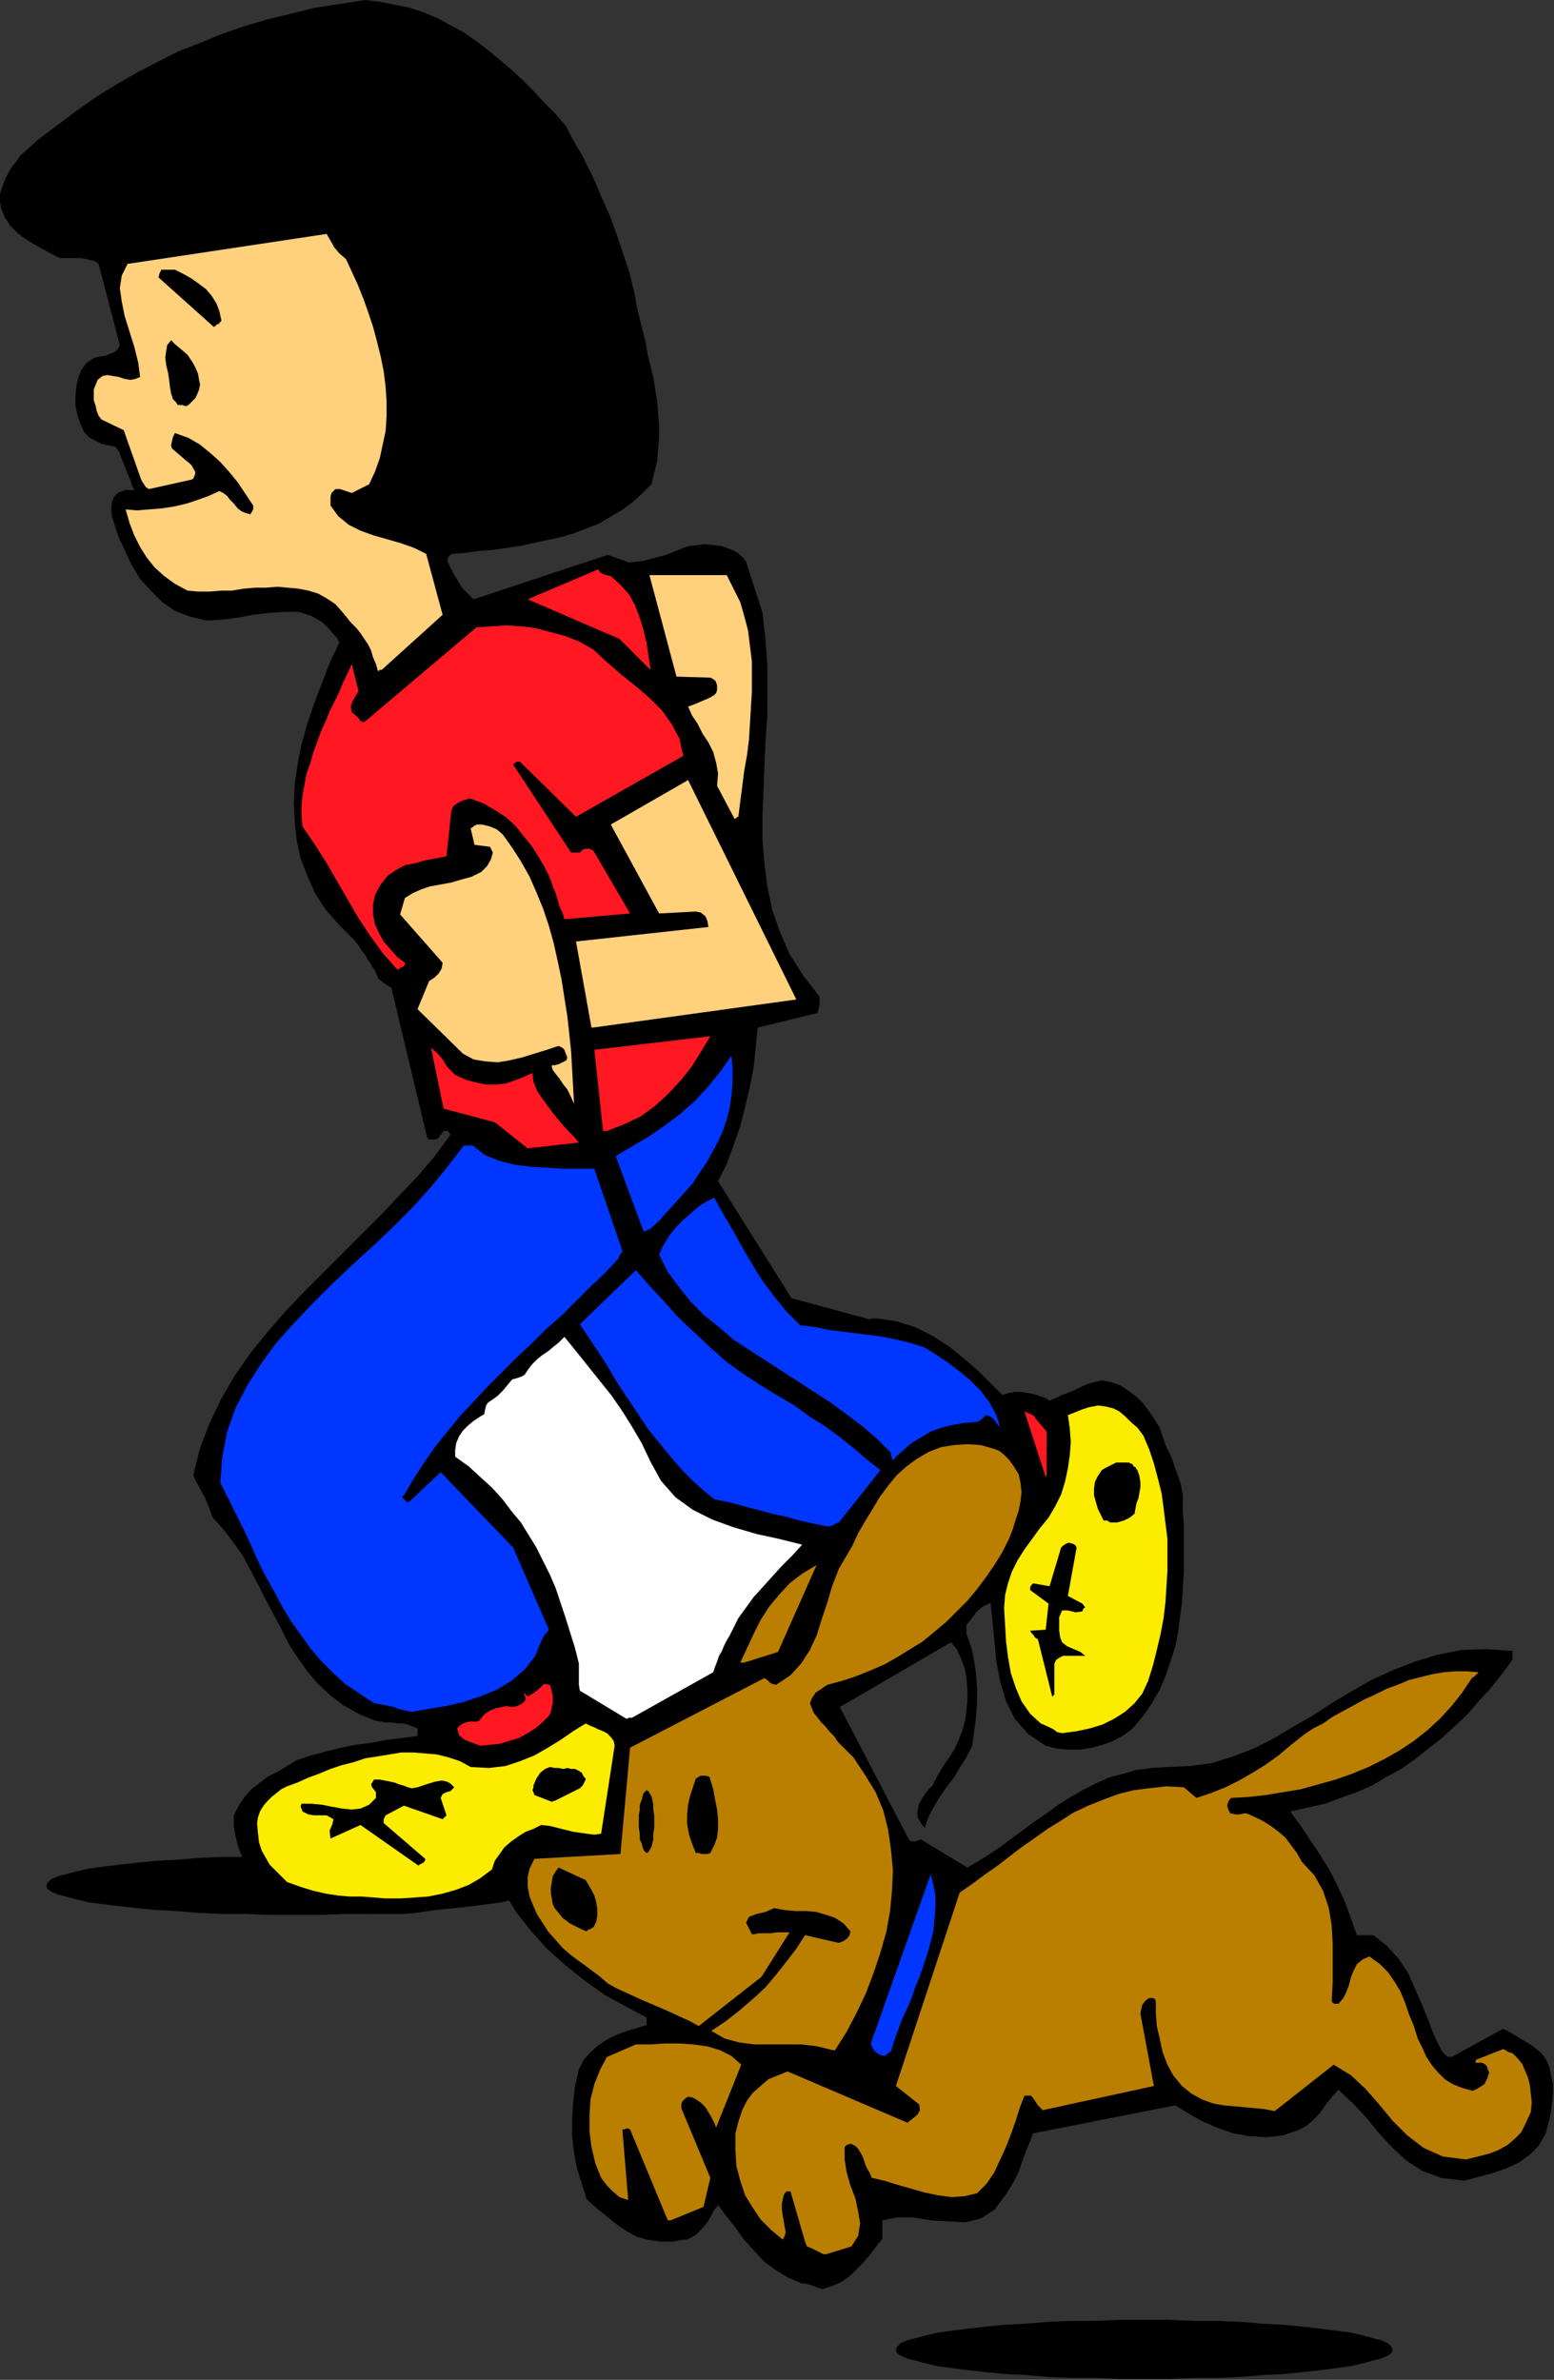
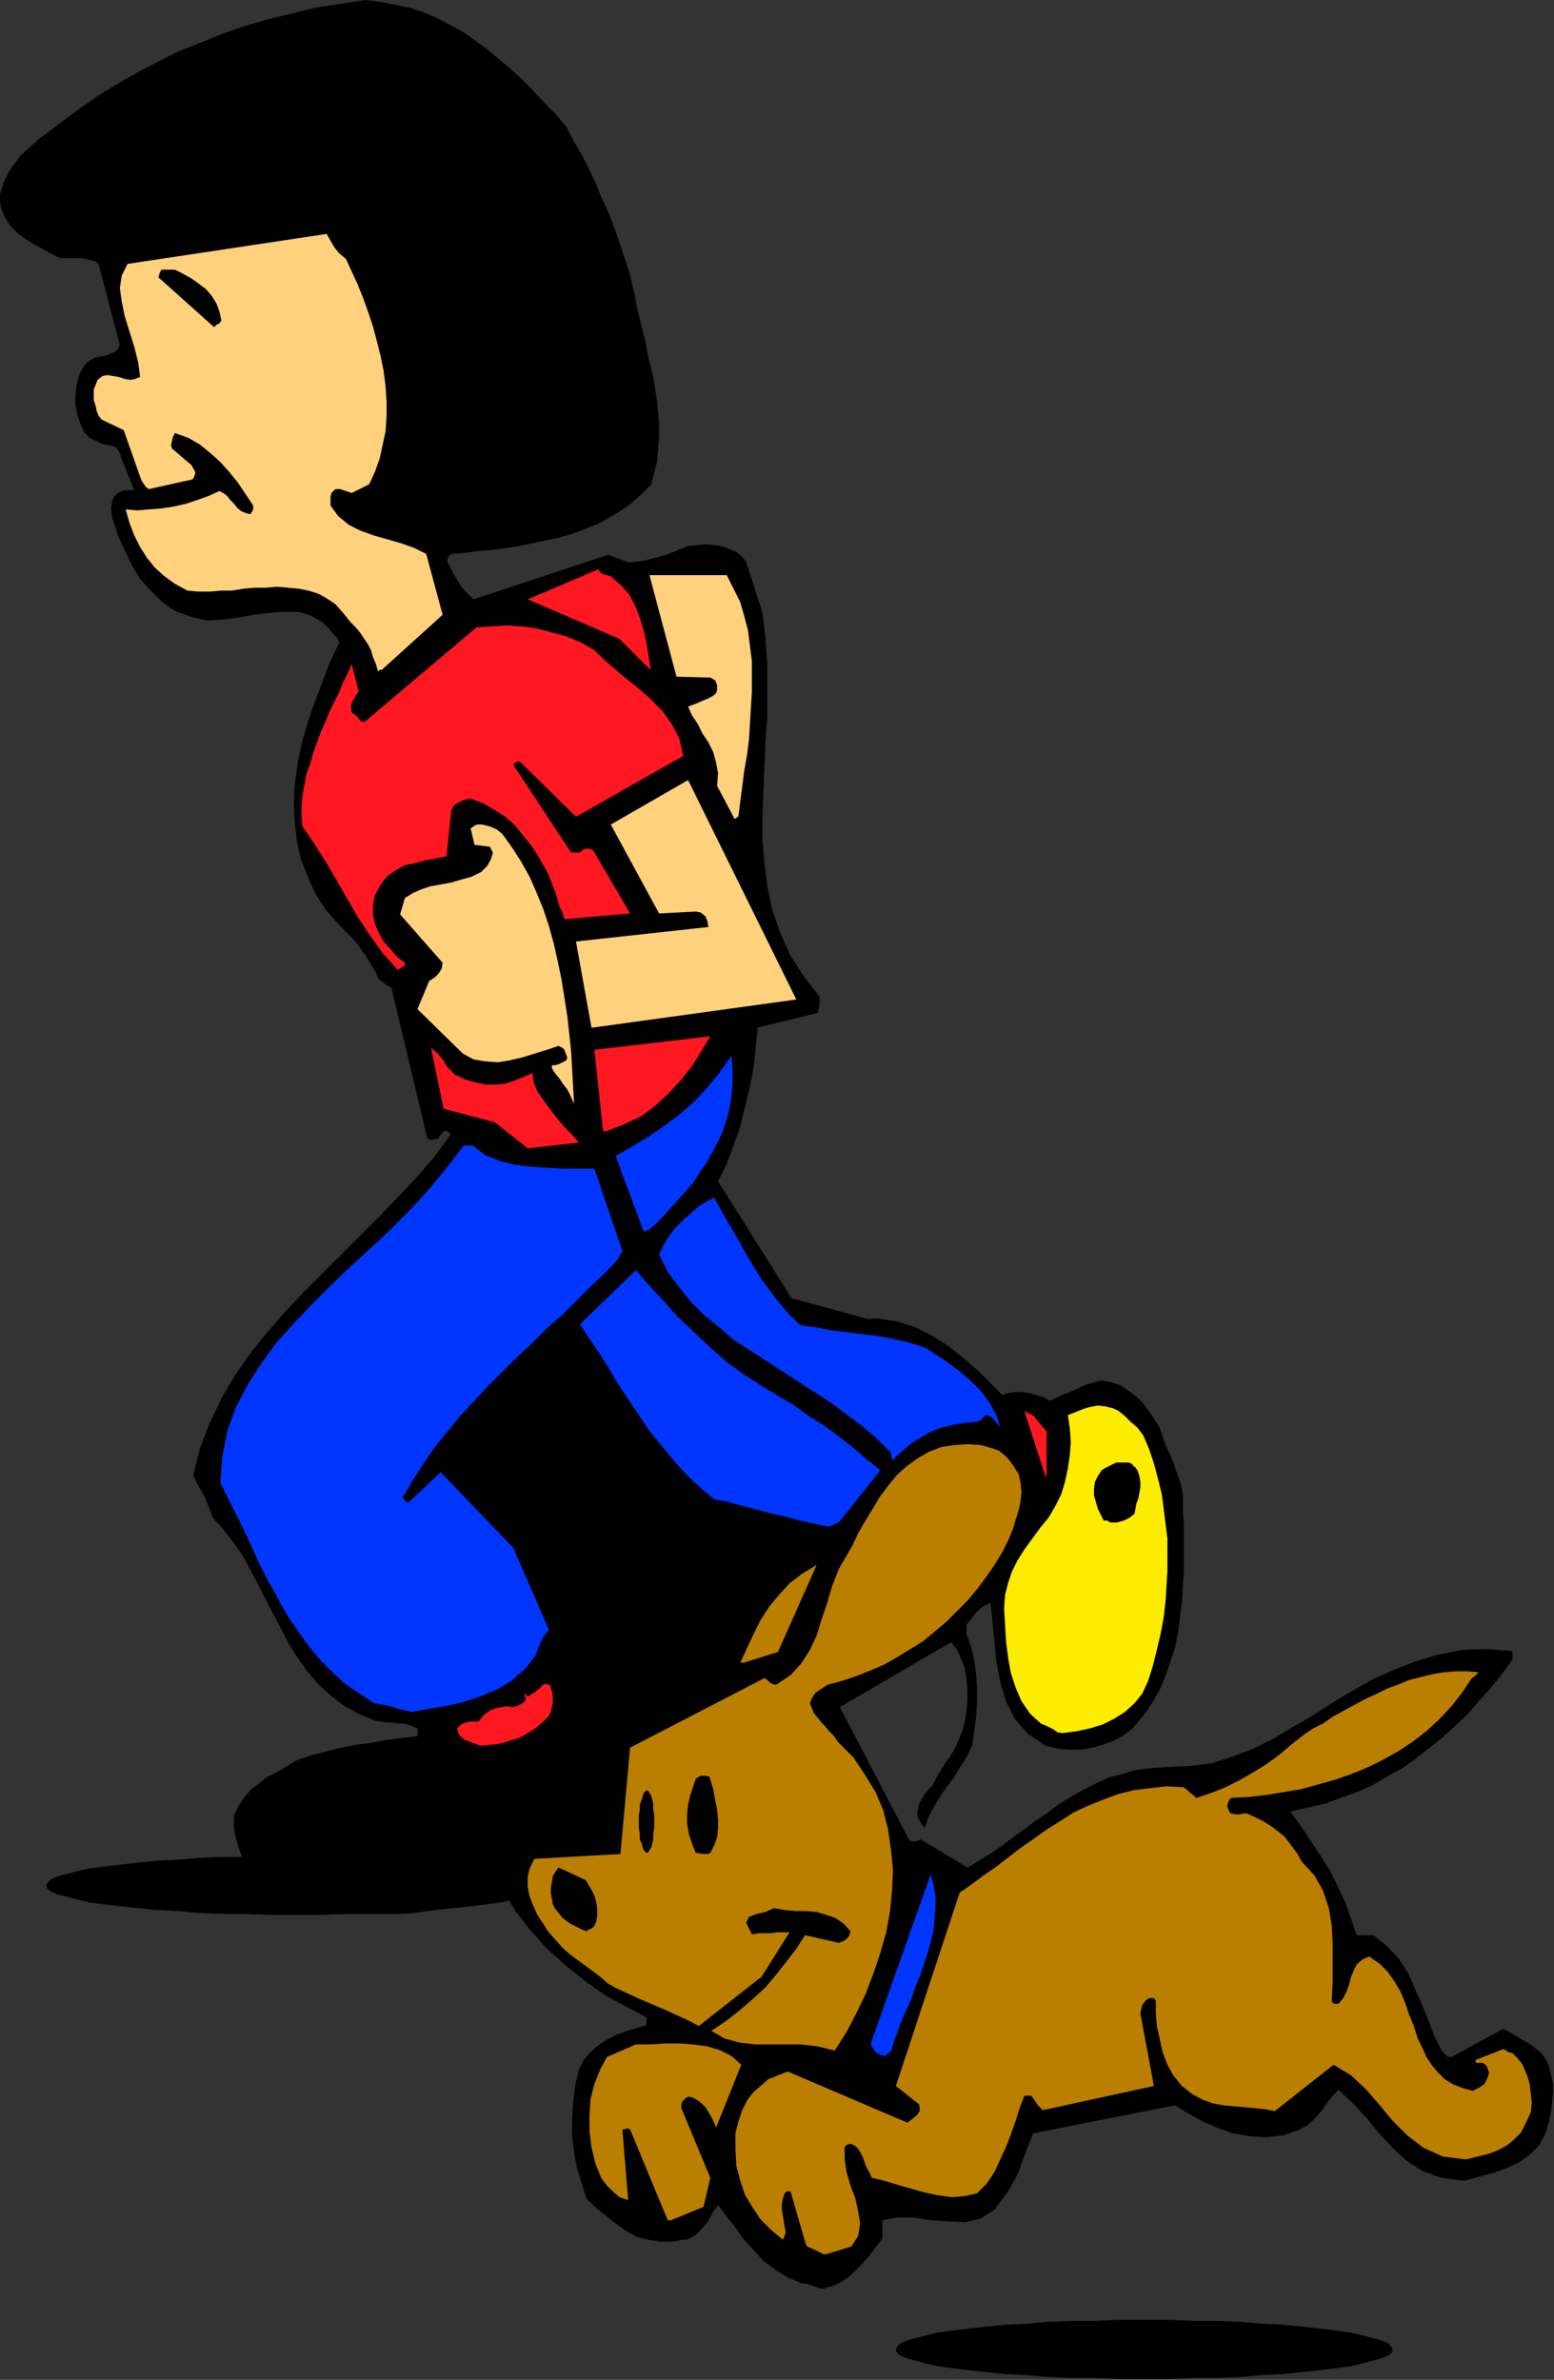
<svg xmlns="http://www.w3.org/2000/svg" xmlns:ns1="http://sodipodi.sourceforge.net/DTD/sodipodi-0.dtd" xmlns:ns2="http://www.inkscape.org/namespaces/inkscape" version="1.0" width="40.843mm" height="62.535mm" id="svg75" ns1:docname="AD000446.WMF">
  <rect width="100%" height="100%" fill="#333333" stroke="none" />
  <ns1:namedview pagecolor="#ffffff" bordercolor="#666666" borderopacity="1" objecttolerance="10" gridtolerance="10" guidetolerance="10" ns2:pageopacity="0" ns2:pageshadow="2" ns2:window-width="640" ns2:window-height="480" id="namedview77" />
  <defs id="defs3">
    <pattern id="WMFhbasepattern" patternUnits="userSpaceOnUse" width="6" height="6" x="0" y="0" />
  </defs>
  <path style="fill:#000000;fill-rule:evenodd;fill-opacity:1;stroke:none;" d="  M 113.664,230.4   L 116.16,230.4   L 118.656,230.496   L 120.96,230.496   L 123.264,230.592   L 125.472,230.784   L 127.488,230.88   L 129.408,231.072   L 131.136,231.264   L 132.672,231.456   L 134.112,231.648   L 135.36,231.936   L 136.416,232.224   L 137.184,232.416   L 137.856,232.704   L 138.24,233.088   L 138.336,233.376   L 138.24,233.664   L 137.856,233.952   L 137.184,234.24   L 136.416,234.432   L 135.36,234.72   L 134.112,235.008   L 132.672,235.2   L 131.136,235.392   L 129.408,235.584   L 127.488,235.776   L 125.472,235.872   L 123.264,236.064   L 120.96,236.16   L 118.656,236.16   L 116.16,236.256   L 113.664,236.256   L 111.168,236.256   L 108.672,236.16   L 106.368,236.16   L 104.064,236.064   L 101.856,235.872   L 99.84,235.776   L 97.92,235.584   L 96.192,235.392   L 94.656,235.2   L 93.216,235.008   L 91.968,234.72   L 90.912,234.432   L 90.144,234.24   L 89.472,233.952   L 89.088,233.664   L 88.992,233.376   L 89.088,233.088   L 89.472,232.704   L 90.144,232.416   L 90.912,232.224   L 91.968,231.936   L 93.216,231.648   L 94.656,231.456   L 96.192,231.264   L 97.92,231.072   L 99.84,230.88   L 101.856,230.784   L 104.064,230.592   L 106.368,230.496   L 108.672,230.496   L 111.168,230.4   L 113.664,230.4  z " id="path5" />
  <path style="fill:#000000;fill-rule:evenodd;fill-opacity:1;stroke:none;" d="  M 29.376,184.32   L 31.872,184.32   L 34.368,184.416   L 36.672,184.416   L 38.976,184.512   L 41.184,184.704   L 43.2,184.8   L 45.12,184.992   L 46.848,185.184   L 48.384,185.376   L 49.824,185.568   L 51.072,185.856   L 52.128,186.144   L 52.896,186.336   L 53.568,186.624   L 53.952,187.008   L 54.048,187.296   L 53.952,187.584   L 53.568,187.872   L 52.896,188.16   L 52.128,188.352   L 51.072,188.64   L 49.824,188.928   L 48.384,189.12   L 46.848,189.312   L 45.12,189.504   L 43.2,189.696   L 41.184,189.792   L 38.976,189.984   L 36.672,190.08   L 34.368,190.08   L 31.872,190.176   L 29.376,190.176   L 26.88,190.176   L 24.384,190.08   L 21.984,190.08   L 19.776,189.984   L 17.568,189.792   L 15.552,189.696   L 13.632,189.504   L 11.904,189.312   L 10.272,189.12   L 8.832,188.928   L 7.584,188.64   L 6.528,188.352   L 5.76,188.16   L 5.088,187.872   L 4.704,187.584   L 4.608,187.296   L 4.704,187.008   L 5.088,186.624   L 5.76,186.336   L 6.528,186.144   L 7.584,185.856   L 8.832,185.568   L 10.272,185.376   L 11.904,185.184   L 13.632,184.992   L 15.552,184.8   L 17.568,184.704   L 19.776,184.512   L 21.984,184.416   L 24.384,184.416   L 26.88,184.32   L 29.376,184.32  z " id="path7" />
  <path style="fill:#000000;fill-rule:evenodd;fill-opacity:1;stroke:none;" d="  M 81.696,227.328   L 82.656,227.04   L 83.52,226.656   L 84.384,226.08   L 85.056,225.408   L 85.728,224.736   L 86.4,223.968   L 86.976,223.2   L 87.648,222.336   L 87.648,220.512   L 89.088,220.224   L 90.72,220.224   L 92.448,220.512   L 94.176,220.608   L 95.904,220.704   L 97.44,220.32   L 98.784,219.456   L 99.936,217.92   L 100.416,217.152   L 100.8,216.48   L 101.184,215.712   L 101.472,214.848   L 101.76,214.08   L 102.048,213.312   L 102.336,212.64   L 102.624,211.872   L 116.736,209.088   L 117.984,209.856   L 119.328,210.624   L 120.864,211.296   L 122.496,211.872   L 124.128,212.16   L 125.856,212.256   L 127.488,212.064   L 129.12,211.488   L 129.792,211.104   L 130.368,210.624   L 130.848,210.144   L 131.328,209.568   L 131.712,208.992   L 132.096,208.512   L 132.48,208.032   L 132.96,207.552   L 134.4,208.896   L 135.744,210.336   L 136.992,211.872   L 138.336,213.312   L 139.68,214.56   L 141.312,215.616   L 143.136,216.288   L 145.44,216.576   L 146.88,216.192   L 148.32,215.808   L 149.664,215.328   L 150.912,214.752   L 151.968,213.984   L 152.832,213.12   L 153.504,211.968   L 153.888,210.624   L 154.08,209.664   L 154.176,208.8   L 154.272,207.84   L 154.272,206.976   L 154.08,206.112   L 153.888,205.248   L 153.6,204.576   L 153.12,203.904   L 152.64,203.52   L 152.16,203.136   L 151.68,202.848   L 151.2,202.56   L 150.72,202.272   L 150.24,201.984   L 149.76,201.696   L 149.28,201.504   L 144.192,204.288   L 143.904,204.288   L 143.712,204.192   L 143.52,204   L 143.232,203.712   L 142.464,202.176   L 141.888,200.64   L 141.216,199.008   L 140.544,197.472   L 139.872,195.936   L 138.912,194.496   L 137.76,193.248   L 136.416,192.192   L 134.784,192.192   L 134.208,190.56   L 133.632,188.928   L 132.864,187.296   L 132.096,185.76   L 131.136,184.224   L 130.176,182.784   L 129.216,181.344   L 128.16,179.904   L 129.888,179.52   L 131.616,179.136   L 133.152,178.56   L 134.784,177.984   L 136.32,177.312   L 137.76,176.448   L 139.2,175.68   L 140.544,174.72   L 141.888,173.664   L 143.232,172.608   L 144.48,171.456   L 145.728,170.304   L 146.88,168.96   L 148.032,167.712   L 149.184,166.272   L 150.24,164.832   L 150.24,164.64   L 150.24,164.448   L 150.24,164.16   L 150.24,163.968   L 147.648,163.776   L 145.152,163.872   L 142.752,164.352   L 140.544,165.024   L 138.336,165.888   L 136.224,166.848   L 134.208,168   L 132.288,169.152   L 130.368,170.4   L 128.352,171.552   L 126.432,172.704   L 124.512,173.664   L 122.496,174.432   L 120.384,175.104   L 118.176,175.392   L 115.968,175.488   L 114.432,175.584   L 112.896,175.776   L 111.552,176.16   L 110.112,176.544   L 108.864,177.12   L 107.52,177.792   L 106.368,178.464   L 105.12,179.232   L 103.968,180.096   L 102.816,180.864   L 101.664,181.728   L 100.608,182.496   L 99.456,183.36   L 98.304,184.128   L 97.248,184.8   L 96.096,185.472   L 91.488,182.688   L 91.2,182.784   L 90.912,182.88   L 90.624,182.88   L 90.336,182.784   L 83.424,169.536   L 94.464,163.104   L 95.04,163.776   L 95.424,164.64   L 95.808,165.6   L 96,166.656   L 96.096,167.808   L 96.096,168.864   L 96,169.824   L 95.904,170.688   L 95.616,171.84   L 95.232,172.8   L 94.848,173.664   L 94.368,174.432   L 93.888,175.104   L 93.408,175.872   L 93.024,176.544   L 92.64,177.312   L 92.256,177.696   L 91.872,178.176   L 91.584,178.656   L 91.296,179.136   L 91.2,179.616   L 91.104,180.096   L 91.2,180.576   L 91.488,181.056   L 91.584,181.248   L 91.776,181.44   L 91.872,181.536   L 91.872,181.536   L 92.256,180.384   L 92.832,179.328   L 93.408,178.368   L 94.08,177.408   L 94.752,176.544   L 95.328,175.584   L 96,174.528   L 96.576,173.376   L 96.768,171.936   L 96.96,170.496   L 97.056,169.056   L 97.056,167.712   L 96.96,166.272   L 96.768,164.928   L 96.48,163.584   L 96,162.24   L 96,162.144   L 96,161.952   L 96,161.664   L 96,161.376   L 96.48,160.8   L 96.96,160.128   L 97.632,159.552   L 98.4,159.168   L 98.592,161.088   L 98.784,163.008   L 98.976,165.024   L 99.36,167.04   L 99.936,168.96   L 100.8,170.688   L 102.144,172.224   L 103.872,173.376   L 105.024,173.664   L 106.08,173.76   L 107.328,173.76   L 108.48,173.568   L 109.536,173.28   L 110.592,172.896   L 111.648,172.32   L 112.512,171.648   L 113.568,170.4   L 114.432,169.152   L 115.2,167.808   L 115.776,166.464   L 116.256,165.024   L 116.736,163.584   L 117.024,162.144   L 117.216,160.608   L 117.408,159.168   L 117.504,157.632   L 117.6,156.096   L 117.6,154.56   L 117.6,153.024   L 117.6,151.488   L 117.504,150.048   L 117.504,148.512   L 117.312,147.456   L 117.024,146.592   L 116.736,145.824   L 116.448,144.96   L 116.16,144.288   L 115.776,143.52   L 115.488,142.656   L 115.2,141.792   L 114.72,141.024   L 114.144,140.16   L 113.568,139.392   L 112.896,138.72   L 112.128,138.144   L 111.264,137.568   L 110.4,137.28   L 109.44,137.088   L 108.672,137.28   L 108,137.472   L 107.328,137.76   L 106.752,138.048   L 106.08,138.336   L 105.504,138.528   L 104.928,138.816   L 104.256,139.104   L 103.776,138.816   L 103.2,138.624   L 102.624,138.432   L 102.048,138.336   L 101.472,138.24   L 100.8,138.24   L 100.224,138.336   L 99.552,138.528   L 98.4,137.376   L 97.152,136.128   L 95.712,134.88   L 94.272,133.728   L 92.64,132.672   L 90.912,131.808   L 89.088,131.232   L 87.168,130.944   L 87.072,130.944   L 86.784,130.944   L 86.592,130.944   L 86.4,131.04   L 78.624,128.928   L 71.328,117.312   L 72.192,115.584   L 72.864,113.76   L 73.536,111.84   L 74.016,109.92   L 74.496,107.904   L 74.88,105.888   L 75.072,103.968   L 75.264,102.048   L 81.216,100.608   L 81.312,100.224   L 81.408,99.84   L 81.408,99.36   L 81.408,98.976   L 79.776,96.864   L 78.432,94.752   L 77.472,92.544   L 76.704,90.336   L 76.224,88.032   L 75.936,85.728   L 75.744,83.424   L 75.744,81.024   L 75.84,78.528   L 75.936,76.128   L 76.032,73.632   L 76.224,71.136   L 76.224,68.544   L 76.224,66.048   L 76.032,63.456   L 75.744,60.864   L 74.112,55.776   L 73.728,55.296   L 73.152,54.816   L 72.48,54.528   L 71.712,54.24   L 70.944,54.144   L 70.08,54.048   L 69.216,54.144   L 68.352,54.24   L 67.584,54.528   L 66.912,54.816   L 66.144,55.104   L 65.472,55.296   L 64.704,55.488   L 64.032,55.68   L 63.264,55.776   L 62.496,55.872   L 60.384,55.104   L 47.04,59.52   L 46.656,59.136   L 46.272,58.752   L 45.888,58.368   L 45.6,57.888   L 45.312,57.408   L 45.024,56.928   L 44.736,56.352   L 44.448,55.776   L 44.448,55.584   L 44.544,55.296   L 44.736,55.104   L 44.928,55.008   L 46.176,54.912   L 47.52,54.72   L 48.864,54.624   L 50.208,54.432   L 51.552,54.24   L 52.896,53.952   L 54.24,53.664   L 55.584,53.376   L 56.928,52.992   L 58.176,52.512   L 59.424,52.032   L 60.576,51.36   L 61.728,50.688   L 62.784,49.92   L 63.744,49.056   L 64.704,48.096   L 64.992,46.944   L 65.28,45.792   L 65.376,44.544   L 65.472,43.392   L 65.472,42.24   L 65.376,40.992   L 65.28,39.84   L 65.088,38.688   L 64.896,37.44   L 64.608,36.288   L 64.32,35.136   L 64.128,33.984   L 63.84,32.832   L 63.552,31.68   L 63.264,30.528   L 63.072,29.376   L 62.784,28.128   L 62.496,26.976   L 62.112,25.824   L 61.728,24.672   L 61.344,23.52   L 60.96,22.464   L 60.576,21.408   L 60.096,20.352   L 59.616,19.296   L 59.232,18.336   L 58.752,17.28   L 58.272,16.32   L 57.792,15.36   L 57.216,14.4   L 56.736,13.536   L 56.256,12.576   L 55.2,11.328   L 54.048,10.176   L 52.992,9.024   L 51.84,7.872   L 50.688,6.816   L 49.536,5.856   L 48.384,4.896   L 47.232,4.032   L 45.984,3.168   L 44.736,2.496   L 43.488,1.824   L 42.144,1.248   L 40.704,0.768   L 39.264,0.48   L 37.824,0.192   L 36.288,0   L 33.792,0.384   L 31.296,0.768   L 28.992,1.344   L 26.592,1.92   L 24.288,2.592   L 22.08,3.36   L 19.968,4.224   L 17.76,5.088   L 15.648,6.144   L 13.632,7.2   L 11.616,8.352   L 9.6,9.6   L 7.68,10.944   L 5.76,12.384   L 3.84,13.824   L 2.016,15.456   L 1.632,16.032   L 1.152,16.608   L 0.768,17.28   L 0.48,17.856   L 0.192,18.624   L 0,19.296   L 0,19.968   L 0.096,20.64   L 0.48,21.6   L 1.056,22.464   L 1.728,23.136   L 2.496,23.712   L 3.264,24.192   L 4.128,24.672   L 4.992,25.152   L 5.952,25.632   L 6.528,25.632   L 7.008,25.632   L 7.584,25.632   L 8.064,25.632   L 8.544,25.728   L 8.928,25.824   L 9.408,25.92   L 9.792,26.208   L 11.904,34.272   L 11.712,34.656   L 11.424,34.944   L 10.944,35.136   L 10.464,35.328   L 9.888,35.424   L 9.408,35.52   L 8.928,35.808   L 8.544,36.096   L 8.064,36.768   L 7.776,37.536   L 7.584,38.4   L 7.488,39.36   L 7.488,40.224   L 7.68,41.184   L 7.968,42.048   L 8.352,42.912   L 8.64,43.2   L 8.928,43.488   L 9.312,43.68   L 9.696,43.872   L 10.08,44.064   L 10.464,44.16   L 10.944,44.256   L 11.424,44.352   L 11.616,44.544   L 11.904,45.024   L 12.096,45.6   L 12.384,46.272   L 12.672,47.04   L 12.96,47.712   L 13.152,48.288   L 13.344,48.672   L 12.384,48.672   L 11.712,48.96   L 11.328,49.344   L 11.136,49.824   L 11.04,50.496   L 11.136,51.36   L 11.424,52.224   L 11.712,53.184   L 12.384,54.624   L 13.056,56.064   L 13.92,57.504   L 14.976,58.656   L 16.128,59.808   L 17.376,60.672   L 18.912,61.248   L 20.544,61.632   L 22.08,61.536   L 23.616,61.344   L 25.152,61.056   L 26.784,60.864   L 28.224,60.768   L 29.664,60.768   L 30.912,61.152   L 32.064,61.824   L 32.64,62.4   L 33.12,62.976   L 33.504,63.36   L 33.696,63.84   L 32.736,65.856   L 31.968,67.872   L 31.2,69.888   L 30.528,71.904   L 29.952,73.92   L 29.568,75.84   L 29.28,77.856   L 29.184,79.776   L 29.28,81.6   L 29.472,83.424   L 29.856,85.248   L 30.528,86.976   L 31.296,88.704   L 32.352,90.336   L 33.696,91.872   L 35.232,93.408   L 35.616,93.888   L 35.904,94.368   L 36.288,94.848   L 36.48,95.232   L 36.768,95.616   L 36.96,96   L 37.248,96.384   L 37.44,96.864   L 37.632,97.248   L 38.016,97.536   L 38.4,97.824   L 38.88,98.112   L 42.432,112.992   L 42.624,113.184   L 42.816,113.184   L 43.104,113.184   L 43.488,113.088   L 43.584,112.992   L 43.68,112.8   L 43.872,112.608   L 44.064,112.32   L 44.256,112.32   L 44.448,112.32   L 44.64,112.512   L 44.736,112.704   L 43.2,114.816   L 41.472,116.832   L 39.648,118.752   L 37.824,120.672   L 35.904,122.592   L 33.984,124.512   L 32.064,126.432   L 30.144,128.352   L 28.32,130.272   L 26.496,132.384   L 24.864,134.4   L 23.328,136.608   L 21.984,138.912   L 20.832,141.312   L 19.872,143.808   L 19.2,146.496   L 19.488,147.168   L 19.776,147.648   L 20.064,148.224   L 20.352,148.704   L 20.544,149.184   L 20.736,149.664   L 20.928,150.144   L 21.12,150.72   L 22.176,151.872   L 23.136,153.12   L 24.096,154.464   L 24.864,155.904   L 25.632,157.344   L 26.4,158.88   L 27.168,160.32   L 27.936,161.76   L 28.704,163.296   L 29.568,164.64   L 30.528,165.984   L 31.584,167.232   L 32.832,168.384   L 34.08,169.344   L 35.616,170.208   L 37.248,170.88   L 37.824,170.976   L 38.4,171.072   L 38.976,171.072   L 39.552,171.168   L 40.032,171.168   L 40.512,171.264   L 40.992,171.456   L 41.472,171.648   L 41.472,171.84   L 41.472,172.032   L 41.472,172.224   L 41.472,172.416   L 39.936,172.608   L 38.4,172.8   L 36.864,173.088   L 35.328,173.28   L 33.888,173.568   L 32.352,173.952   L 30.912,174.336   L 29.472,174.816   L 28.512,175.392   L 27.552,175.968   L 26.592,176.448   L 25.728,177.12   L 24.96,177.696   L 24.288,178.464   L 23.712,179.328   L 23.232,180.288   L 23.232,181.44   L 23.424,182.496   L 23.712,183.552   L 24.096,184.512   L 24.576,185.568   L 25.152,186.432   L 25.92,187.2   L 26.88,187.968   L 27.936,188.352   L 29.088,188.736   L 30.24,189.12   L 31.392,189.408   L 32.64,189.6   L 33.792,189.792   L 35.04,189.984   L 36.288,190.08   L 37.536,190.08   L 38.784,190.08   L 40.032,190.08   L 41.28,189.984   L 42.528,189.792   L 43.776,189.6   L 45.024,189.312   L 46.176,189.024   L 46.752,188.928   L 47.232,188.64   L 47.712,188.448   L 48.192,188.256   L 48.672,188.064   L 49.152,187.968   L 49.632,187.872   L 50.112,187.968   L 51.264,189.888   L 52.704,191.712   L 54.336,193.536   L 56.16,195.168   L 58.08,196.704   L 60.096,198.144   L 62.208,199.296   L 64.224,200.352   L 64.224,200.544   L 64.224,200.736   L 64.224,200.928   L 64.224,201.12   L 63.264,201.408   L 62.304,201.696   L 61.248,202.08   L 60.288,202.56   L 59.424,203.136   L 58.656,203.808   L 57.984,204.576   L 57.504,205.536   L 57.12,207.168   L 56.928,208.896   L 56.832,210.528   L 56.832,212.16   L 57.024,213.792   L 57.312,215.328   L 57.792,216.864   L 58.272,218.4   L 59.328,219.36   L 60.288,220.128   L 61.248,220.896   L 62.208,221.568   L 63.264,222.144   L 64.32,222.432   L 65.568,222.624   L 66.912,222.624   L 67.392,222.528   L 67.776,222.432   L 68.16,222.432   L 68.448,222.336   L 69.12,221.952   L 69.696,221.376   L 70.272,220.704   L 70.656,220.032   L 70.848,219.648   L 71.04,219.36   L 71.232,219.168   L 71.328,218.976   L 72.096,220.032   L 72.96,221.088   L 73.824,222.336   L 74.784,223.392   L 75.84,224.544   L 76.992,225.408   L 78.24,226.176   L 79.584,226.752   L 80.256,226.848   L 80.832,227.04   L 81.312,227.232   L 81.696,227.328  z " id="path9" />
  <path style="fill:#ba7f00;fill-rule:evenodd;fill-opacity:1;stroke:none;" d="  M 82.08,223.872   L 84.576,223.104   L 85.248,222.048   L 85.44,220.8   L 85.248,219.648   L 84.96,218.304   L 84.48,217.056   L 84.096,215.712   L 83.904,214.464   L 83.904,213.216   L 84,213.12   L 84.096,213.024   L 84.384,212.928   L 84.576,212.928   L 84.96,213.12   L 85.248,213.408   L 85.536,213.888   L 85.728,214.272   L 85.92,214.848   L 86.112,215.328   L 86.4,215.808   L 86.592,216.288   L 87.84,216.576   L 89.088,216.96   L 90.432,217.344   L 91.776,217.728   L 93.12,218.016   L 94.56,218.208   L 95.808,218.112   L 97.056,217.824   L 98.016,216.864   L 98.784,215.712   L 99.36,214.464   L 99.936,213.216   L 100.416,211.968   L 100.896,210.624   L 101.28,209.376   L 101.76,208.128   L 102.432,208.128   L 102.72,208.512   L 103.104,209.088   L 103.584,209.568   L 114.624,207.168   L 113.28,199.968   L 113.376,199.488   L 113.472,199.104   L 113.76,198.72   L 114.144,198.432   L 114.336,198.432   L 114.528,198.432   L 114.72,198.528   L 114.816,198.72   L 114.816,199.968   L 114.912,201.216   L 115.2,202.464   L 115.488,203.808   L 115.968,205.056   L 116.544,206.112   L 117.408,207.168   L 118.368,207.936   L 119.424,208.512   L 120.48,208.896   L 121.536,209.088   L 122.592,209.184   L 123.648,209.28   L 124.704,209.376   L 125.664,209.472   L 126.624,209.664   L 132.48,205.056   L 134.208,206.112   L 135.648,207.456   L 136.992,208.992   L 138.336,210.624   L 139.776,212.064   L 141.408,213.312   L 143.328,214.176   L 145.632,214.464   L 146.784,214.176   L 147.936,213.888   L 148.896,213.504   L 149.76,213.024   L 150.432,212.448   L 151.104,211.776   L 151.584,210.816   L 152.064,209.76   L 152.16,208.8   L 152.064,207.936   L 151.968,207.072   L 151.776,206.304   L 151.488,205.632   L 151.2,204.96   L 150.72,204.384   L 150.24,203.904   L 149.856,203.808   L 149.568,203.616   L 149.376,203.52   L 149.28,203.52   L 146.592,204.576   L 146.592,204.864   L 146.88,204.864   L 147.264,204.864   L 147.552,205.056   L 147.648,205.152   L 147.744,205.344   L 147.84,205.632   L 147.936,205.824   L 147.744,206.4   L 147.456,206.976   L 146.88,207.36   L 146.304,207.648   L 145.248,207.36   L 144.288,206.976   L 143.52,206.496   L 142.848,205.824   L 142.272,205.152   L 141.696,204.288   L 141.312,203.424   L 140.832,202.464   L 140.448,201.216   L 139.968,200.064   L 139.584,198.912   L 139.104,197.76   L 138.528,196.8   L 137.856,195.84   L 137.088,195.072   L 136.032,194.304   L 135.36,194.592   L 134.784,195.072   L 134.496,195.648   L 134.208,196.32   L 134.016,197.088   L 133.728,197.856   L 133.44,198.432   L 132.96,199.008   L 132.768,199.008   L 132.576,199.008   L 132.384,198.912   L 132.288,198.72   L 132.384,196.8   L 132.384,194.976   L 132.384,193.056   L 132.288,191.232   L 132,189.504   L 131.424,187.776   L 130.56,186.24   L 129.312,184.896   L 128.832,184.032   L 128.256,183.264   L 127.68,182.496   L 127.008,181.92   L 126.24,181.344   L 125.472,180.864   L 124.704,180.48   L 123.84,180.096   L 123.552,180.096   L 123.168,180.192   L 122.688,180.192   L 122.304,180.096   L 122.208,180.096   L 122.112,179.904   L 122.016,179.712   L 121.92,179.424   L 121.92,179.232   L 122.016,178.944   L 122.112,178.752   L 122.304,178.56   L 124.032,178.464   L 125.76,178.272   L 127.488,177.984   L 129.216,177.696   L 130.944,177.216   L 132.672,176.736   L 134.304,176.16   L 135.936,175.488   L 137.472,174.72   L 139.008,173.856   L 140.448,172.896   L 141.792,171.84   L 143.04,170.688   L 144.192,169.44   L 145.248,168.096   L 146.208,166.656   L 146.496,166.464   L 146.688,166.272   L 146.784,166.176   L 146.88,166.08   L 145.728,165.984   L 144.576,165.984   L 143.424,166.08   L 142.272,166.272   L 141.12,166.56   L 139.968,166.848   L 138.816,167.328   L 137.76,167.712   L 136.608,168.288   L 135.552,168.768   L 134.496,169.344   L 133.44,169.92   L 132.384,170.496   L 131.424,171.168   L 130.464,171.648   L 129.6,172.224   L 128.256,173.28   L 127.008,174.336   L 125.664,175.296   L 124.416,176.064   L 123.072,176.832   L 121.728,177.504   L 120.288,178.08   L 118.848,178.56   L 117.6,177.504   L 115.872,177.408   L 114.144,177.6   L 112.608,177.792   L 111.072,178.176   L 109.536,178.752   L 108.096,179.328   L 106.656,180   L 105.312,180.864   L 104.064,181.632   L 102.72,182.592   L 101.472,183.456   L 100.224,184.416   L 98.976,185.376   L 97.728,186.24   L 96.576,187.104   L 95.328,187.968   L 88.992,207.168   L 91.296,208.992   L 91.392,209.568   L 91.104,210.048   L 90.624,210.432   L 90.144,210.816   L 78.24,205.728   L 77.28,206.112   L 76.32,206.496   L 75.552,207.168   L 74.784,207.84   L 74.208,208.608   L 73.728,209.568   L 73.344,210.72   L 73.056,211.872   L 73.056,213.504   L 73.152,215.136   L 73.536,216.576   L 74.016,218.016   L 74.784,219.264   L 75.552,220.416   L 76.608,221.472   L 77.76,222.432   L 77.952,222.048   L 78.048,221.664   L 77.952,221.184   L 77.856,220.608   L 77.76,220.032   L 77.664,219.456   L 77.664,218.88   L 77.76,218.4   L 77.856,218.016   L 77.952,217.824   L 78.144,217.632   L 78.528,217.632   L 79.968,222.624   L 80.16,223.104   L 80.64,223.296   L 81.216,223.584   L 81.792,223.872   L 81.792,223.872   L 81.984,223.872   L 82.08,223.872   L 82.08,223.872  z " id="path11" />
  <path style="fill:#ba7f00;fill-rule:evenodd;fill-opacity:1;stroke:none;" d="  M 66.624,220.512   L 69.888,219.168   L 70.56,216.288   L 67.68,209.376   L 67.68,208.992   L 67.776,208.704   L 68.064,208.416   L 68.352,208.224   L 68.832,208.32   L 69.312,208.608   L 69.696,208.896   L 70.08,209.28   L 70.368,209.76   L 70.656,210.24   L 70.944,210.816   L 71.136,211.296   L 73.632,205.056   L 72.672,204.192   L 71.52,203.616   L 70.272,203.232   L 68.832,203.04   L 67.488,202.944   L 66.048,202.944   L 64.608,203.04   L 63.168,203.04   L 60.288,204.288   L 59.616,205.536   L 59.04,206.976   L 58.656,208.512   L 58.56,210.048   L 58.56,211.68   L 58.752,213.216   L 59.136,214.848   L 59.712,216.288   L 60.288,217.056   L 60.864,217.632   L 61.536,218.208   L 62.4,218.496   L 61.824,211.488   L 62.016,211.488   L 62.208,211.392   L 62.4,211.392   L 62.592,211.488   L 66.336,220.512   L 66.336,220.512   L 66.528,220.512   L 66.624,220.512   L 66.624,220.512  z " id="path13" />
  <path style="fill:#0036ff;fill-rule:evenodd;fill-opacity:1;stroke:none;" d="  M 87.936,204.192   L 88.032,204.096   L 88.224,203.904   L 88.416,203.808   L 88.512,203.712   L 88.8,202.752   L 89.184,201.696   L 89.568,200.64   L 90.048,199.584   L 90.528,198.528   L 90.912,197.376   L 91.392,196.224   L 91.776,195.072   L 92.16,193.92   L 92.448,192.864   L 92.736,191.712   L 92.832,190.56   L 92.928,189.408   L 92.928,188.352   L 92.736,187.2   L 92.448,186.144   L 86.496,202.944   L 86.688,203.424   L 86.976,203.808   L 87.456,204.096   L 87.936,204.192  z " id="path15" />
  <path style="fill:#ba7f00;fill-rule:evenodd;fill-opacity:1;stroke:none;" d="  M 82.944,203.616   L 84.096,201.792   L 85.056,199.968   L 86.016,197.952   L 86.784,195.936   L 87.456,193.92   L 88.032,191.904   L 88.416,189.792   L 88.608,187.776   L 88.704,185.76   L 88.512,183.744   L 88.224,181.728   L 87.744,179.808   L 86.976,177.984   L 85.92,176.256   L 84.768,174.528   L 83.232,172.992   L 82.848,172.416   L 82.368,171.936   L 81.984,171.456   L 81.6,171.072   L 81.216,170.592   L 80.832,170.112   L 80.64,169.632   L 80.448,169.152   L 80.64,168.672   L 81.024,168.096   L 81.6,167.712   L 82.176,167.328   L 83.616,166.944   L 85.056,166.464   L 86.496,165.888   L 87.84,165.312   L 89.184,164.544   L 90.432,163.776   L 91.68,163.008   L 92.832,162.048   L 93.984,161.088   L 95.04,160.032   L 96.096,158.976   L 97.056,157.824   L 97.92,156.672   L 98.784,155.424   L 99.552,154.176   L 100.224,152.832   L 100.608,151.872   L 100.896,150.912   L 101.184,150.048   L 101.376,149.088   L 101.472,148.224   L 101.376,147.264   L 101.184,146.4   L 100.704,145.632   L 100.224,144.96   L 99.744,144.48   L 99.264,144.096   L 98.784,143.904   L 97.44,143.52   L 96.096,143.424   L 94.752,143.52   L 93.504,143.712   L 92.256,144.192   L 91.104,144.864   L 90.048,145.632   L 89.088,146.496   L 88.224,147.552   L 87.36,148.704   L 86.688,149.856   L 85.92,151.104   L 85.248,152.256   L 84.672,153.504   L 84,154.656   L 83.328,155.808   L 82.656,157.536   L 82.176,159.168   L 81.6,160.896   L 81.12,162.432   L 80.448,163.872   L 79.584,165.216   L 78.528,166.368   L 77.088,167.328   L 76.704,167.232   L 76.512,167.136   L 76.224,166.848   L 75.936,166.656   L 62.592,173.568   L 61.632,184.128   L 53.088,184.608   L 52.608,185.568   L 52.416,186.432   L 52.416,187.392   L 52.608,188.352   L 52.992,189.312   L 53.376,190.176   L 53.952,191.04   L 54.432,191.808   L 55.2,192.672   L 55.872,193.44   L 56.64,194.112   L 57.408,194.688   L 58.08,195.168   L 58.848,195.744   L 59.616,196.32   L 60.384,196.992   L 61.248,197.472   L 62.304,197.952   L 63.552,198.528   L 64.896,199.104   L 66.24,199.68   L 67.488,200.256   L 68.544,200.736   L 69.408,201.216   L 75.648,196.32   L 78.432,191.904   L 78.24,191.904   L 77.76,191.904   L 77.184,191.904   L 76.608,192   L 75.936,192   L 75.36,192   L 74.88,192.096   L 74.688,192.096   L 74.112,190.944   L 74.4,190.368   L 75.168,190.08   L 76.032,189.888   L 76.896,189.504   L 77.952,189.696   L 79.008,189.792   L 80.064,189.792   L 81.12,189.888   L 82.08,190.176   L 82.944,190.464   L 83.808,191.04   L 84.48,191.808   L 84.384,192.192   L 84.192,192.48   L 83.808,192.768   L 83.328,192.96   L 79.968,192.192   L 79.104,193.536   L 78.144,194.784   L 77.088,196.128   L 76.032,197.376   L 74.784,198.528   L 73.44,199.68   L 72.096,200.736   L 70.656,201.696   L 72,202.464   L 73.44,202.848   L 74.976,203.04   L 76.512,203.04   L 78.048,203.04   L 79.584,203.04   L 81.216,203.232   L 82.752,203.616   L 82.752,203.616   L 82.848,203.616   L 82.944,203.616   L 82.944,203.616  z " id="path17" />
  <path style="fill:#000000;fill-rule:evenodd;fill-opacity:1;stroke:none;" d="  M 58.464,191.616   L 58.56,191.616   L 58.752,191.52   L 58.848,191.424   L 58.944,191.424   L 59.232,190.848   L 59.328,190.272   L 59.328,189.6   L 59.232,188.928   L 59.04,188.256   L 58.752,187.68   L 58.464,187.2   L 58.176,186.72   L 55.488,185.472   L 55.2,185.856   L 54.912,186.336   L 54.816,186.912   L 54.72,187.488   L 54.72,188.064   L 54.816,188.544   L 54.912,189.12   L 55.104,189.504   L 55.488,189.984   L 55.872,190.464   L 56.256,190.752   L 56.64,191.04   L 57.024,191.232   L 57.408,191.424   L 57.792,191.616   L 58.272,191.808   L 58.272,191.808   L 58.368,191.712   L 58.464,191.616   L 58.464,191.616  z " id="path19" />
-   <path style="fill:#fcec00;fill-rule:evenodd;fill-opacity:1;stroke:none;" d="  M 38.304,188.544   L 39.744,188.544   L 41.184,188.448   L 42.528,188.352   L 43.968,188.064   L 45.312,187.68   L 46.56,187.2   L 47.712,186.528   L 48.864,185.664   L 49.152,184.8   L 49.632,184.128   L 50.112,183.456   L 50.784,182.88   L 51.456,182.4   L 52.224,181.92   L 52.992,181.632   L 53.76,181.248   L 54.624,181.344   L 55.392,181.536   L 56.16,181.728   L 56.928,181.92   L 57.6,182.016   L 58.272,182.112   L 59.04,182.208   L 59.712,182.112   L 61.056,173.376   L 60.96,172.896   L 60.672,172.512   L 60.288,172.128   L 59.904,171.936   L 59.424,171.744   L 59.04,171.552   L 58.56,171.36   L 58.176,171.168   L 56.928,171.936   L 55.68,172.8   L 54.432,173.568   L 53.088,174.336   L 51.648,174.912   L 50.208,175.392   L 48.576,175.584   L 46.752,175.488   L 45.696,174.912   L 44.544,174.528   L 43.392,174.24   L 42.24,174.144   L 41.088,174.048   L 39.84,174.048   L 38.688,174.24   L 37.536,174.432   L 36.288,174.624   L 35.136,175.008   L 33.984,175.296   L 32.832,175.68   L 31.68,176.16   L 30.624,176.544   L 29.568,177.024   L 28.512,177.408   L 27.936,177.696   L 27.456,178.08   L 26.976,178.464   L 26.496,178.944   L 26.112,179.424   L 25.824,179.904   L 25.632,180.48   L 25.536,181.056   L 25.632,182.112   L 25.728,182.976   L 26.016,183.84   L 26.4,184.512   L 26.784,185.184   L 27.36,185.76   L 27.936,186.336   L 28.512,186.912   L 29.856,187.392   L 31.104,187.776   L 32.352,188.064   L 33.6,188.256   L 34.752,188.352   L 35.904,188.352   L 37.152,188.448   L 38.304,188.544  z " id="path21" />
  <path style="fill:#000000;fill-rule:evenodd;fill-opacity:1;stroke:none;" d="  M 42.144,184.896   L 42.144,184.896   L 42.24,184.704   L 42.24,184.608   L 42.24,184.608   L 38.112,181.056   L 38.112,180.864   L 38.112,180.672   L 38.208,180.48   L 38.304,180.288   L 40.128,179.328   L 43.968,180.672   L 44.064,180.576   L 44.16,180.48   L 44.256,180.384   L 44.352,180.288   L 43.776,178.56   L 43.968,178.176   L 44.352,177.984   L 44.736,177.888   L 45.12,177.504   L 44.736,177.12   L 44.352,176.928   L 43.872,176.832   L 43.296,176.928   L 42.624,177.12   L 42.048,177.312   L 41.472,177.504   L 40.896,177.6   L 40.512,177.504   L 40.032,177.312   L 39.648,177.216   L 39.168,177.024   L 38.688,176.928   L 38.208,176.832   L 37.728,176.736   L 37.152,176.736   L 36.864,177.216   L 36.96,177.504   L 37.344,177.984   L 37.344,178.56   L 36.672,179.232   L 35.808,179.616   L 34.944,179.712   L 33.984,179.616   L 32.928,179.424   L 31.968,179.232   L 30.912,179.136   L 29.952,179.136   L 29.856,179.424   L 29.952,179.616   L 30.048,179.904   L 30.24,180   L 30.624,180.192   L 31.2,180.288   L 31.776,180.288   L 32.448,180.288   L 33.12,180.672   L 33.024,181.152   L 32.736,181.824   L 32.832,182.592   L 35.808,181.248   L 41.568,185.28   L 41.664,185.184   L 41.856,185.088   L 42.048,184.992   L 42.144,184.896  z " id="path23" />
  <path style="fill:#000000;fill-rule:evenodd;fill-opacity:1;stroke:none;" d="  M 69.696,184.128   L 69.792,184.128   L 70.08,184.128   L 70.272,184.128   L 70.56,184.032   L 70.944,183.264   L 71.232,182.496   L 71.328,181.632   L 71.328,180.672   L 71.232,179.712   L 71.04,178.752   L 70.848,177.696   L 70.56,176.736   L 70.464,176.448   L 70.08,176.352   L 69.6,176.352   L 69.12,176.64   L 68.832,177.504   L 68.544,178.368   L 68.352,179.232   L 68.256,180.192   L 68.256,181.152   L 68.448,182.208   L 68.736,183.072   L 69.12,184.032   L 69.12,184.032   L 69.312,184.032   L 69.408,184.032   L 69.696,184.128  z " id="path25" />
  <path style="fill:#000000;fill-rule:evenodd;fill-opacity:1;stroke:none;" d="  M 55.104,178.848   L 57.6,177.6   L 57.696,177.504   L 57.888,177.312   L 57.984,177.12   L 58.176,176.736   L 58.176,176.64   L 57.984,176.448   L 57.888,176.256   L 57.792,176.064   L 57.504,175.872   L 57.12,175.68   L 56.736,175.68   L 56.352,175.584   L 55.968,175.68   L 55.488,175.584   L 55.104,175.584   L 54.624,175.488   L 54.144,175.68   L 53.664,176.064   L 53.28,176.64   L 52.992,177.312   L 52.992,177.504   L 52.896,177.792   L 52.992,177.984   L 53.088,178.272   L 54.816,178.944   L 54.816,178.944   L 55.008,178.848   L 55.104,178.848   L 55.104,178.848  z " id="path27" />
  <path style="fill:#ff1721;fill-rule:evenodd;fill-opacity:1;stroke:none;" d="  M 47.712,173.376   L 48.672,173.28   L 49.632,173.184   L 50.592,172.896   L 51.552,172.608   L 52.416,172.128   L 53.184,171.648   L 53.856,171.072   L 54.528,170.4   L 54.72,170.016   L 54.816,169.536   L 54.912,169.152   L 54.912,168.768   L 54.912,168.384   L 54.816,168   L 54.72,167.616   L 54.624,167.328   L 54.048,167.232   L 53.664,167.616   L 53.088,168.096   L 52.416,168.48   L 52.416,168.48   L 52.128,168.192   L 51.936,168   L 52.224,167.904   L 51.936,168   L 52.032,168.096   L 52.128,168.384   L 52.224,168.768   L 52.032,169.056   L 51.744,169.248   L 51.36,169.44   L 50.88,169.536   L 50.304,169.44   L 49.824,169.536   L 49.344,169.632   L 48.768,169.824   L 48.48,170.016   L 48.192,170.208   L 47.904,170.496   L 47.616,170.88   L 47.424,170.976   L 47.136,170.976   L 46.848,170.976   L 46.656,170.976   L 46.272,171.072   L 45.984,171.168   L 45.696,171.36   L 45.408,171.648   L 45.6,172.32   L 46.176,172.8   L 46.944,173.088   L 47.712,173.376  z " id="path29" />
  <path style="fill:#fcec00;fill-rule:evenodd;fill-opacity:1;stroke:none;" d="  M 105.504,172.128   L 106.944,171.936   L 108.288,171.648   L 109.536,171.264   L 110.688,170.688   L 111.744,170.016   L 112.704,169.152   L 113.472,168.192   L 114.048,166.944   L 114.528,165.408   L 114.912,163.872   L 115.296,162.24   L 115.584,160.704   L 115.776,159.072   L 115.872,157.536   L 115.968,156   L 115.968,154.368   L 115.968,152.832   L 115.776,151.296   L 115.584,149.76   L 115.392,148.32   L 115.008,146.784   L 114.624,145.344   L 114.144,143.904   L 113.568,142.56   L 112.992,141.792   L 112.32,141.216   L 111.744,140.64   L 111.168,140.16   L 110.592,139.872   L 109.824,139.68   L 109.056,139.584   L 108.096,139.776   L 107.52,139.968   L 107.04,140.16   L 106.56,140.352   L 106.08,140.544   L 106.272,141.888   L 106.368,143.232   L 106.272,144.48   L 106.08,145.824   L 105.792,147.168   L 105.408,148.416   L 104.832,149.568   L 104.16,150.72   L 103.296,151.776   L 102.528,152.832   L 101.76,153.888   L 101.088,154.944   L 100.512,156.096   L 100.128,157.248   L 99.84,158.4   L 99.744,159.744   L 99.84,161.376   L 99.936,163.008   L 100.128,164.544   L 100.416,166.176   L 100.896,167.616   L 101.472,168.96   L 102.336,170.208   L 103.392,171.168   L 104.064,171.456   L 104.64,171.744   L 105.024,172.032   L 105.504,172.128  z " id="path31" />
-   <path style="fill:#ffffff;fill-rule:evenodd;fill-opacity:1;stroke:none;" d="  M 62.784,170.592   L 70.848,166.08   L 71.04,165.504   L 71.232,165.024   L 71.424,164.448   L 71.712,163.968   L 71.904,163.488   L 72.192,162.912   L 72.48,162.432   L 72.768,161.856   L 73.344,160.704   L 74.112,159.648   L 74.88,158.592   L 75.84,157.536   L 76.704,156.576   L 77.664,155.52   L 78.72,154.464   L 79.68,153.408   L 77.376,152.832   L 75.168,152.352   L 72.864,151.68   L 70.752,150.912   L 68.832,149.952   L 67.104,148.704   L 65.664,147.072   L 64.608,145.152   L 63.744,143.328   L 62.784,141.696   L 61.824,140.16   L 60.768,138.624   L 59.616,137.184   L 58.464,135.744   L 57.312,134.304   L 56.064,132.768   L 55.488,133.344   L 55.008,133.728   L 54.432,134.208   L 53.856,134.592   L 53.376,134.976   L 52.896,135.456   L 52.512,135.936   L 52.128,136.512   L 51.84,136.704   L 51.552,136.8   L 51.264,136.896   L 50.88,136.992   L 50.4,137.568   L 49.92,138.144   L 49.44,138.624   L 48.768,139.104   L 48.48,139.296   L 48.288,139.584   L 48.192,139.968   L 48.096,140.448   L 47.616,140.736   L 47.04,141.12   L 46.464,141.6   L 45.984,142.08   L 45.6,142.656   L 45.312,143.328   L 45.216,144   L 45.216,144.672   L 46.56,145.632   L 47.712,146.688   L 48.864,147.744   L 49.92,148.896   L 50.784,150.048   L 51.744,151.2   L 52.512,152.448   L 53.28,153.696   L 53.952,155.04   L 54.624,156.384   L 55.2,157.728   L 55.68,159.168   L 56.16,160.608   L 56.64,162.144   L 57.12,163.68   L 57.504,165.216   L 57.504,165.984   L 57.504,166.656   L 57.504,167.328   L 57.6,167.904   L 62.208,170.688   L 62.304,170.688   L 62.496,170.592   L 62.688,170.592   L 62.784,170.592  z " id="path33" />
  <path style="fill:#0036ff;fill-rule:evenodd;fill-opacity:1;stroke:none;" d="  M 40.896,170.016   L 42.528,169.728   L 44.256,169.44   L 45.984,169.056   L 47.712,168.48   L 49.344,167.808   L 50.784,166.944   L 52.128,165.792   L 53.184,164.448   L 53.472,163.68   L 53.76,163.008   L 54.048,162.432   L 54.528,161.856   L 50.976,153.696   L 43.776,146.208   L 40.608,149.184   L 40.416,149.184   L 40.128,148.896   L 39.936,148.608   L 40.128,148.512   L 41.088,146.88   L 42.144,145.248   L 43.2,143.712   L 44.448,142.176   L 45.696,140.64   L 47.04,139.2   L 48.384,137.76   L 49.824,136.32   L 51.264,134.88   L 52.8,133.44   L 54.24,132   L 55.776,130.656   L 57.216,129.216   L 58.656,127.776   L 60.096,126.432   L 61.44,124.992   L 61.536,124.704   L 61.728,124.416   L 61.824,124.32   L 61.824,124.224   L 59.04,116.064   L 57.504,116.064   L 55.968,116.064   L 54.336,115.968   L 52.704,115.872   L 51.168,115.68   L 49.632,115.296   L 48.192,114.72   L 46.944,113.76   L 46.752,113.76   L 46.56,113.76   L 46.272,113.76   L 46.08,113.76   L 44.448,115.872   L 42.72,117.984   L 40.896,120   L 38.976,121.92   L 36.96,123.84   L 34.944,125.664   L 32.928,127.584   L 31.008,129.504   L 29.184,131.424   L 27.456,133.344   L 25.92,135.456   L 24.576,137.568   L 23.424,139.776   L 22.56,142.176   L 22.08,144.672   L 21.888,147.264   L 22.656,148.8   L 23.424,150.336   L 24.192,151.872   L 24.96,153.504   L 25.632,155.04   L 26.4,156.576   L 27.264,158.112   L 28.032,159.552   L 28.896,160.992   L 29.856,162.336   L 30.816,163.68   L 31.872,164.928   L 33.024,166.08   L 34.272,167.232   L 35.712,168.192   L 37.152,169.152   L 37.728,169.248   L 38.208,169.344   L 38.688,169.44   L 39.168,169.536   L 39.552,169.728   L 40.032,169.824   L 40.416,169.92   L 40.896,170.016  z " id="path35" />
-   <path style="fill:#000000;fill-rule:evenodd;fill-opacity:1;stroke:none;" d="  M 104.736,168.192   L 104.736,165.216   L 104.928,164.832   L 105.216,164.64   L 105.6,164.448   L 105.984,164.448   L 106.464,164.448   L 106.944,164.448   L 107.424,164.448   L 107.808,164.448   L 107.328,164.064   L 106.656,163.776   L 105.984,163.488   L 105.504,163.104   L 105.312,162.624   L 105.216,161.952   L 105.216,161.28   L 105.216,160.608   L 105.504,159.936   L 106.08,159.936   L 106.848,160.128   L 107.52,160.032   L 107.616,159.744   L 107.808,159.648   L 107.808,159.648   L 107.52,159.264   L 106.08,158.496   L 106.944,153.696   L 106.944,153.696   L 106.848,153.504   L 106.752,153.408   L 106.56,153.312   L 106.176,153.216   L 105.888,153.312   L 105.6,153.504   L 105.408,153.696   L 104.256,157.536   L 102.624,157.248   L 102.528,157.344   L 102.432,157.44   L 102.336,157.632   L 102.336,157.92   L 104.16,159.264   L 103.872,161.856   L 102.336,161.952   L 102.432,162.144   L 102.624,162.336   L 102.816,162.624   L 103.104,162.816   L 104.544,168.576   L 104.544,168.48   L 104.64,168.384   L 104.736,168.288   L 104.736,168.192  z " id="path37" />
  <path style="fill:#ba7f00;fill-rule:evenodd;fill-opacity:1;stroke:none;" d="  M 73.92,165.12   L 77.28,164.064   L 81.12,155.424   L 79.68,156.288   L 78.432,157.248   L 77.376,158.4   L 76.416,159.552   L 75.552,160.896   L 74.88,162.24   L 74.208,163.68   L 73.536,165.12   L 73.632,165.12   L 73.728,165.12   L 73.824,165.12   L 73.92,165.12  z " id="path39" />
  <path style="fill:#0036ff;fill-rule:evenodd;fill-opacity:1;stroke:none;" d="  M 82.08,151.584   L 82.368,151.584   L 82.752,151.488   L 83.04,151.296   L 83.328,151.2   L 87.456,146.016   L 86.016,144.864   L 84.672,143.712   L 83.328,142.656   L 81.888,141.6   L 80.352,140.64   L 78.912,139.584   L 77.28,138.624   L 75.552,137.568   L 73.92,136.512   L 72.192,135.264   L 70.56,133.824   L 68.928,132.288   L 67.296,130.752   L 65.856,129.12   L 64.416,127.584   L 63.168,126.144   L 57.6,131.52   L 58.368,132.672   L 59.136,133.824   L 59.904,134.976   L 60.672,136.224   L 61.344,137.376   L 62.112,138.528   L 62.88,139.68   L 63.648,140.832   L 64.416,141.984   L 65.28,143.04   L 66.144,144.096   L 67.008,145.152   L 67.872,146.112   L 68.832,147.072   L 69.888,148.032   L 70.944,148.896   L 72.384,149.184   L 73.824,149.568   L 75.264,149.952   L 76.704,150.336   L 78.048,150.624   L 79.392,151.008   L 80.736,151.296   L 82.08,151.584  z " id="path41" />
  <path style="fill:#000000;fill-rule:evenodd;fill-opacity:1;stroke:none;" d="  M 110.304,151.2   L 110.976,151.2   L 111.648,151.008   L 112.224,150.72   L 112.704,150.336   L 112.8,149.76   L 112.896,149.28   L 113.088,148.8   L 113.184,148.224   L 113.28,147.744   L 113.28,147.168   L 113.184,146.592   L 112.992,146.016   L 112.896,145.92   L 112.8,145.728   L 112.608,145.632   L 112.512,145.44   L 112.128,145.248   L 111.648,145.248   L 111.264,145.248   L 110.88,145.248   L 110.496,145.44   L 110.112,145.632   L 109.728,145.824   L 109.44,146.016   L 109.056,146.592   L 108.768,147.168   L 108.672,147.84   L 108.672,148.512   L 108.864,149.184   L 109.056,149.856   L 109.344,150.432   L 109.632,151.008   L 109.824,151.008   L 110.016,151.008   L 110.112,151.104   L 110.304,151.2  z " id="path43" />
  <path style="fill:#ff1721;fill-rule:evenodd;fill-opacity:1;stroke:none;" d="  M 103.968,146.4   L 103.968,142.176   L 102.912,140.928   L 102.72,140.64   L 102.432,140.448   L 102.144,140.352   L 101.76,140.16   L 103.872,146.688   L 103.872,146.688   L 103.968,146.496   L 103.968,146.4   L 103.968,146.4  z " id="path45" />
  <path style="fill:#0036ff;fill-rule:evenodd;fill-opacity:1;stroke:none;" d="  M 88.992,144.672   L 89.76,144   L 90.528,143.328   L 91.488,142.752   L 92.448,142.176   L 93.504,141.792   L 94.656,141.504   L 95.808,141.312   L 97.056,141.216   L 97.248,141.12   L 97.44,141.024   L 97.632,140.832   L 97.92,140.544   L 98.304,140.64   L 98.688,140.928   L 98.976,141.312   L 99.36,141.792   L 98.976,140.544   L 98.304,139.296   L 97.44,138.144   L 96.384,137.088   L 95.232,136.128   L 94.08,135.264   L 92.928,134.496   L 91.872,133.824   L 90.336,133.344   L 88.704,132.96   L 87.168,132.672   L 85.536,132.48   L 84,132.288   L 82.464,132.096   L 81.024,131.808   L 79.488,131.616   L 78.144,130.272   L 76.896,128.736   L 75.744,127.2   L 74.784,125.664   L 73.824,124.032   L 72.864,122.304   L 71.904,120.672   L 70.944,118.944   L 70.176,119.328   L 69.408,119.808   L 68.64,120.48   L 67.872,121.152   L 67.104,121.92   L 66.432,122.784   L 65.856,123.744   L 65.472,124.608   L 66.336,126.336   L 67.488,127.872   L 68.64,129.312   L 69.984,130.656   L 71.424,131.808   L 72.864,133.056   L 74.496,134.112   L 76.128,135.168   L 77.76,136.224   L 79.392,137.28   L 81.024,138.336   L 82.656,139.392   L 84.192,140.544   L 85.728,141.696   L 87.168,142.944   L 88.512,144.288   L 88.512,144.48   L 88.608,144.864   L 88.704,145.056   L 88.992,144.672  z " id="path47" />
  <path style="fill:#0036ff;fill-rule:evenodd;fill-opacity:1;stroke:none;" d="  M 64.512,122.112   L 65.472,121.248   L 66.336,120.288   L 67.2,119.328   L 67.968,118.464   L 68.832,117.504   L 69.504,116.448   L 70.176,115.488   L 70.752,114.432   L 71.328,113.376   L 71.808,112.32   L 72.192,111.168   L 72.48,110.016   L 72.672,108.768   L 72.768,107.52   L 72.768,106.176   L 72.672,104.832   L 71.52,106.464   L 70.272,108   L 68.928,109.44   L 67.488,110.688   L 65.952,111.84   L 64.416,112.896   L 62.784,113.856   L 61.152,114.816   L 63.936,122.304   L 64.032,122.304   L 64.224,122.208   L 64.416,122.112   L 64.512,122.112  z " id="path49" />
  <path style="fill:#ff1721;fill-rule:evenodd;fill-opacity:1;stroke:none;" d="  M 52.896,106.56   L 52.032,106.944   L 51.072,107.328   L 50.208,107.616   L 49.248,107.712   L 48.288,107.712   L 47.328,107.52   L 46.272,107.232   L 45.216,106.752   L 44.448,105.984   L 43.968,105.216   L 43.488,104.64   L 42.816,104.064   L 44.064,110.112   L 49.152,111.456   L 52.416,114.048   L 57.504,113.472   L 57.024,112.896   L 56.352,112.224   L 55.584,111.36   L 54.816,110.4   L 54.048,109.344   L 53.376,108.384   L 52.992,107.424   L 52.896,106.56  z " id="path51" />
  <path style="fill:#ffd17d;fill-rule:evenodd;fill-opacity:1;stroke:none;" d="  M 56.64,108.768   L 57.024,109.632   L 56.928,107.904   L 56.832,106.176   L 56.736,104.448   L 56.544,102.624   L 56.352,100.896   L 56.064,99.072   L 55.776,97.248   L 55.392,95.424   L 55.008,93.696   L 54.528,91.968   L 53.952,90.24   L 53.28,88.608   L 52.608,87.072   L 51.744,85.536   L 50.88,84.192   L 49.92,82.848   L 49.344,82.368   L 48.672,82.08   L 47.904,81.888   L 47.328,81.888   L 47.232,81.984   L 47.136,81.984   L 47.04,82.08   L 46.752,82.272   L 47.136,83.904   L 48.672,84.096   L 48.96,84.672   L 48.768,85.344   L 48.384,86.016   L 47.808,86.592   L 46.848,87.072   L 45.792,87.36   L 44.832,87.648   L 43.776,87.84   L 42.72,88.032   L 41.856,88.32   L 40.992,88.704   L 40.224,89.184   L 39.744,90.816   L 43.968,95.616   L 43.872,96.192   L 43.584,96.672   L 43.2,97.056   L 42.624,97.44   L 41.472,100.224   L 45.984,104.64   L 47.04,105.216   L 48.192,105.408   L 49.44,105.504   L 50.592,105.312   L 51.84,105.024   L 53.088,104.64   L 54.336,104.256   L 55.488,103.872   L 55.872,104.064   L 56.064,104.256   L 56.16,104.544   L 56.352,105.024   L 56.256,105.312   L 55.872,105.504   L 55.488,105.696   L 55.104,105.792   L 54.816,105.792   L 54.816,105.984   L 54.912,106.272   L 55.2,106.656   L 55.584,107.136   L 55.968,107.712   L 56.352,108.192   L 56.64,108.768  z " id="path53" />
  <path style="fill:#ff1721;fill-rule:evenodd;fill-opacity:1;stroke:none;" d="  M 60.288,112.32   L 62.016,111.648   L 63.648,110.88   L 65.088,109.824   L 66.432,108.576   L 67.68,107.232   L 68.736,105.888   L 69.696,104.352   L 70.56,102.912   L 59.04,104.256   L 59.904,112.32   L 60,112.32   L 60.096,112.32   L 60.192,112.32   L 60.288,112.32  z " id="path55" />
  <path style="fill:#ffd17d;fill-rule:evenodd;fill-opacity:1;stroke:none;" d="  M 58.944,102.048   L 79.104,99.264   L 68.352,77.472   L 60.672,81.888   L 65.472,90.72   L 69.12,90.528   L 69.6,90.624   L 70.08,91.008   L 70.272,91.488   L 70.368,92.064   L 57.216,93.504   L 58.752,102.048   L 58.752,102.048   L 58.848,102.048   L 58.944,102.048   L 58.944,102.048  z " id="path57" />
  <path style="fill:#ff1721;fill-rule:evenodd;fill-opacity:1;stroke:none;" d="  M 40.128,96   L 40.128,95.904   L 40.224,95.808   L 40.224,95.712   L 40.224,95.616   L 39.456,95.04   L 38.784,94.272   L 38.112,93.504   L 37.632,92.64   L 37.248,91.776   L 37.056,90.816   L 37.056,89.856   L 37.248,88.896   L 37.824,87.84   L 38.496,86.976   L 39.36,86.4   L 40.224,85.92   L 41.28,85.728   L 42.24,85.44   L 43.296,85.248   L 44.352,85.056   L 44.832,80.544   L 45.024,80.064   L 45.408,79.776   L 45.984,79.488   L 46.656,79.296   L 48,79.776   L 49.152,80.448   L 50.208,81.12   L 51.168,81.984   L 51.936,82.944   L 52.8,84   L 53.472,85.056   L 54.144,86.208   L 54.432,86.784   L 54.72,87.456   L 54.912,88.032   L 55.2,88.704   L 55.392,89.376   L 55.584,90.048   L 55.872,90.624   L 56.064,91.296   L 62.592,90.72   L 58.944,84.48   L 58.56,84.288   L 58.176,84.288   L 57.888,84.384   L 57.6,84.672   L 57.504,84.672   L 57.216,84.672   L 57.024,84.672   L 56.736,84.672   L 50.976,75.936   L 51.072,75.84   L 51.168,75.744   L 51.36,75.648   L 51.648,75.648   L 57.216,81.12   L 67.872,75.072   L 67.488,73.344   L 66.72,71.904   L 65.76,70.56   L 64.512,69.312   L 63.168,68.16   L 61.728,67.008   L 60.288,65.76   L 58.944,64.512   L 57.6,63.744   L 56.16,63.168   L 54.72,62.784   L 53.28,62.4   L 51.84,62.208   L 50.304,62.112   L 48.768,62.208   L 47.328,62.304   L 36.192,71.712   L 35.808,71.616   L 35.616,71.328   L 35.328,71.04   L 34.944,70.752   L 34.848,70.176   L 35.04,69.6   L 35.328,69.12   L 35.616,68.64   L 34.944,65.952   L 34.56,66.816   L 34.08,67.776   L 33.696,68.736   L 33.216,69.696   L 32.736,70.656   L 32.352,71.616   L 31.872,72.672   L 31.488,73.728   L 31.104,74.784   L 30.816,75.84   L 30.432,76.896   L 30.24,77.952   L 30.048,79.008   L 29.952,80.064   L 29.952,81.024   L 30.048,82.08   L 31.296,83.904   L 32.448,85.728   L 33.504,87.552   L 34.56,89.376   L 35.616,91.2   L 36.768,92.928   L 38.016,94.656   L 39.456,96.288   L 39.552,96.288   L 39.84,96.096   L 40.032,96   L 40.128,96  z " id="path59" />
  <path style="fill:#ffd17d;fill-rule:evenodd;fill-opacity:1;stroke:none;" d="  M 73.344,81.12   L 73.536,79.584   L 73.728,78.144   L 73.92,76.608   L 74.208,74.976   L 74.4,73.44   L 74.496,71.904   L 74.592,70.272   L 74.688,68.736   L 74.688,67.2   L 74.688,65.664   L 74.496,64.128   L 74.304,62.592   L 73.92,61.152   L 73.536,59.808   L 72.864,58.464   L 72.192,57.12   L 64.512,57.12   L 67.2,67.2   L 70.56,67.296   L 70.752,67.392   L 71.04,67.584   L 71.136,67.776   L 71.232,68.064   L 71.232,68.352   L 71.232,68.544   L 71.136,68.832   L 70.944,69.024   L 70.464,69.312   L 69.792,69.6   L 69.12,69.888   L 68.352,70.176   L 68.736,71.04   L 69.312,71.904   L 69.792,72.864   L 70.368,73.728   L 70.848,74.688   L 71.136,75.744   L 71.328,76.8   L 71.232,78.048   L 72.96,81.312   L 73.056,81.312   L 73.152,81.216   L 73.248,81.12   L 73.344,81.12  z " id="path61" />
  <path style="fill:#ffd17d;fill-rule:evenodd;fill-opacity:1;stroke:none;" d="  M 37.92,66.528   L 43.968,61.056   L 42.336,55.008   L 41.184,54.432   L 39.84,53.952   L 38.496,53.568   L 37.152,53.184   L 35.808,52.704   L 34.656,52.128   L 33.6,51.264   L 32.832,50.208   L 32.832,49.92   L 32.832,49.632   L 32.832,49.344   L 32.928,48.96   L 33.312,48.576   L 33.792,48.576   L 34.368,48.768   L 34.944,48.96   L 36.672,48.096   L 37.248,46.848   L 37.728,45.504   L 38.016,44.16   L 38.304,42.816   L 38.4,41.376   L 38.4,39.84   L 38.304,38.4   L 38.112,36.864   L 37.824,35.424   L 37.44,33.888   L 37.056,32.448   L 36.576,31.008   L 36.096,29.664   L 35.52,28.224   L 34.944,26.976   L 34.368,25.728   L 33.696,25.152   L 33.216,24.576   L 32.832,23.904   L 32.448,23.232   L 12.672,26.208   L 12.096,27.36   L 11.904,28.608   L 12.096,29.952   L 12.384,31.392   L 12.864,32.928   L 13.344,34.464   L 13.728,36   L 13.92,37.44   L 13.44,37.632   L 12.96,37.728   L 12.384,37.632   L 11.808,37.44   L 11.232,37.344   L 10.656,37.248   L 10.176,37.344   L 9.696,37.728   L 9.504,38.208   L 9.312,38.688   L 9.312,39.168   L 9.312,39.744   L 9.504,40.32   L 9.6,40.8   L 9.792,41.28   L 10.08,41.664   L 12.288,42.72   L 14.016,47.616   L 14.112,47.808   L 14.304,48.096   L 14.496,48.384   L 14.784,48.576   L 19.104,47.616   L 19.2,47.52   L 19.296,47.328   L 19.392,47.04   L 19.392,46.848   L 19.008,46.176   L 18.432,45.696   L 17.76,45.12   L 17.088,44.544   L 16.992,44.256   L 17.088,43.776   L 17.184,43.392   L 17.376,43.008   L 18.72,43.488   L 19.872,44.16   L 20.928,45.024   L 21.888,45.888   L 22.752,46.848   L 23.616,47.904   L 24.384,49.056   L 25.152,50.208   L 25.152,50.304   L 25.152,50.592   L 25.056,50.784   L 24.864,51.072   L 24.48,50.976   L 24,50.784   L 23.616,50.496   L 23.232,50.016   L 22.848,49.632   L 22.56,49.248   L 22.176,48.96   L 21.792,48.768   L 20.736,49.248   L 19.68,49.632   L 18.528,50.016   L 17.28,50.304   L 16.032,50.496   L 14.784,50.592   L 13.632,50.688   L 12.48,50.592   L 12.864,51.936   L 13.344,53.184   L 13.92,54.336   L 14.592,55.392   L 15.36,56.352   L 16.32,57.216   L 17.376,57.984   L 18.624,58.656   L 19.68,58.752   L 20.832,58.752   L 21.984,58.656   L 23.04,58.656   L 24.192,58.464   L 25.344,58.368   L 26.4,58.368   L 27.552,58.272   L 28.608,58.368   L 29.664,58.464   L 30.624,58.656   L 31.584,58.944   L 32.448,59.424   L 33.312,60   L 34.08,60.864   L 34.848,61.824   L 35.424,62.4   L 35.808,62.88   L 36.192,63.456   L 36.576,64.032   L 36.864,64.608   L 37.056,65.28   L 37.344,65.952   L 37.536,66.624   L 37.632,66.624   L 37.728,66.528   L 37.824,66.528   L 37.92,66.528  z " id="path63" />
  <path style="fill:#ff1721;fill-rule:evenodd;fill-opacity:1;stroke:none;" d="  M 64.608,66.336   L 64.416,65.088   L 64.224,63.84   L 63.936,62.592   L 63.552,61.344   L 63.072,60.096   L 62.496,59.04   L 61.632,58.08   L 60.672,57.216   L 60.288,57.12   L 59.904,57.024   L 59.616,56.832   L 59.424,56.544   L 52.416,59.52   L 61.536,63.456   L 64.608,66.528   L 64.608,66.528   L 64.608,66.432   L 64.608,66.336   L 64.608,66.336  z " id="path65" />
-   <path style="fill:#000000;fill-rule:evenodd;fill-opacity:1;stroke:none;" d="  M 46.08,52.896   L 47.136,52.896   L 48.192,52.8   L 49.344,52.704   L 50.496,52.608   L 51.648,52.416   L 52.704,52.128   L 53.856,51.936   L 55.008,51.552   L 56.16,51.264   L 57.216,50.88   L 58.272,50.4   L 59.232,49.92   L 60.192,49.44   L 61.152,48.864   L 62.016,48.288   L 62.784,47.616   L 63.264,46.464   L 63.552,45.408   L 63.744,44.256   L 63.84,43.104   L 63.84,41.952   L 63.84,40.704   L 63.648,39.552   L 63.552,38.304   L 63.264,37.152   L 63.072,35.904   L 62.784,34.752   L 62.496,33.504   L 62.208,32.352   L 61.92,31.2   L 61.632,29.952   L 61.44,28.8   L 60.864,26.88   L 60.192,25.056   L 59.424,23.232   L 58.752,21.504   L 57.888,19.776   L 57.024,18.048   L 56.16,16.416   L 55.2,14.784   L 54.144,13.248   L 53.088,11.808   L 51.936,10.368   L 50.784,9.12   L 49.44,7.776   L 48.096,6.624   L 46.752,5.568   L 45.216,4.512   L 43.776,3.456   L 42.144,2.592   L 40.512,2.016   L 38.88,1.632   L 37.152,1.44   L 35.424,1.536   L 33.6,1.728   L 31.776,2.016   L 30.048,2.4   L 28.224,2.976   L 26.496,3.552   L 24.768,4.224   L 23.04,4.896   L 21.408,5.568   L 19.872,6.24   L 18.336,6.912   L 17.28,7.488   L 16.128,8.064   L 15.072,8.736   L 13.92,9.312   L 12.768,9.888   L 11.712,10.464   L 10.656,11.136   L 9.6,11.712   L 8.544,12.48   L 7.488,13.152   L 6.528,14.016   L 5.664,14.784   L 4.704,15.744   L 3.936,16.704   L 3.168,17.76   L 2.496,18.912   L 2.496,19.68   L 2.496,20.352   L 2.496,20.928   L 2.688,21.504   L 3.552,22.176   L 4.512,22.752   L 5.568,23.232   L 6.624,23.52   L 7.68,23.808   L 8.832,23.904   L 9.888,24   L 11.136,24   L 12.288,23.904   L 13.44,23.808   L 14.688,23.616   L 15.84,23.52   L 16.992,23.328   L 18.24,23.232   L 19.296,23.136   L 20.448,23.04   L 21.6,22.848   L 22.752,22.56   L 23.904,22.272   L 25.056,21.984   L 26.208,21.696   L 27.36,21.408   L 28.512,21.12   L 29.76,20.928   L 30.912,20.736   L 32.064,20.544   L 33.216,20.448   L 34.368,20.448   L 35.52,20.544   L 36.576,20.736   L 37.728,21.024   L 38.784,21.408   L 39.648,22.08   L 40.416,22.752   L 40.992,23.424   L 41.376,24.096   L 41.28,24.48   L 40.992,24.768   L 40.608,25.056   L 40.128,25.344   L 35.808,22.944   L 36.384,24.192   L 37.056,25.536   L 37.632,26.88   L 38.208,28.32   L 38.688,29.856   L 39.168,31.488   L 39.552,33.12   L 39.936,34.752   L 40.224,36.384   L 40.416,38.112   L 40.512,39.84   L 40.608,41.472   L 40.512,43.2   L 40.224,44.832   L 39.936,46.464   L 39.456,48.096   L 39.264,48.48   L 38.976,48.864   L 38.688,49.248   L 38.304,49.536   L 38.016,49.92   L 37.728,50.304   L 37.44,50.688   L 37.344,51.072   L 46.08,52.896  z " id="path67" />
-   <path style="fill:#000000;fill-rule:evenodd;fill-opacity:1;stroke:none;" d="  M 18.336,40.32   L 18.528,40.32   L 18.72,40.224   L 18.912,40.032   L 19.104,39.84   L 19.392,39.552   L 19.584,39.168   L 19.776,38.688   L 19.872,38.208   L 19.776,37.728   L 19.68,37.152   L 19.488,36.672   L 19.2,36.096   L 18.624,35.232   L 17.952,34.656   L 17.376,34.176   L 16.992,33.792   L 16.608,34.272   L 16.512,34.848   L 16.416,35.52   L 16.512,36.288   L 16.704,37.056   L 16.8,37.728   L 16.896,38.496   L 16.992,39.072   L 17.184,39.648   L 17.376,39.84   L 17.472,39.936   L 17.664,40.224   L 17.76,40.224   L 17.952,40.224   L 18.144,40.224   L 18.336,40.32  z " id="path69" />
  <path style="fill:#000000;fill-rule:evenodd;fill-opacity:1;stroke:none;" d="  M 21.792,32.16   L 21.792,32.064   L 21.888,31.968   L 21.984,31.872   L 21.984,31.776   L 21.792,30.912   L 21.504,30.144   L 21.024,29.376   L 20.448,28.704   L 19.68,28.128   L 19.008,27.648   L 18.144,27.168   L 17.376,26.784   L 16.992,26.784   L 16.608,26.784   L 16.32,26.784   L 16.128,26.784   L 16.032,26.784   L 15.936,26.976   L 15.84,27.168   L 15.744,27.552   L 21.216,32.448   L 21.312,32.448   L 21.504,32.256   L 21.696,32.16   L 21.792,32.16  z " id="path71" />
  <path style="fill:#000000;fill-rule:evenodd;fill-opacity:1;stroke:none;" d="  M 64.224,177.792   L 64.416,177.888   L 64.512,178.08   L 64.704,178.368   L 64.8,178.752   L 64.896,179.232   L 64.896,179.712   L 64.992,180.288   L 64.992,180.96   L 64.992,181.536   L 64.896,182.112   L 64.896,182.688   L 64.8,183.072   L 64.704,183.456   L 64.512,183.744   L 64.416,183.936   L 64.224,184.032   L 64.128,183.936   L 63.936,183.744   L 63.84,183.456   L 63.744,183.072   L 63.552,182.688   L 63.552,182.112   L 63.456,181.536   L 63.456,180.96   L 63.456,180.288   L 63.552,179.712   L 63.552,179.232   L 63.744,178.752   L 63.84,178.368   L 63.936,178.08   L 64.128,177.888   L 64.224,177.792  z " id="path73" />
</svg>